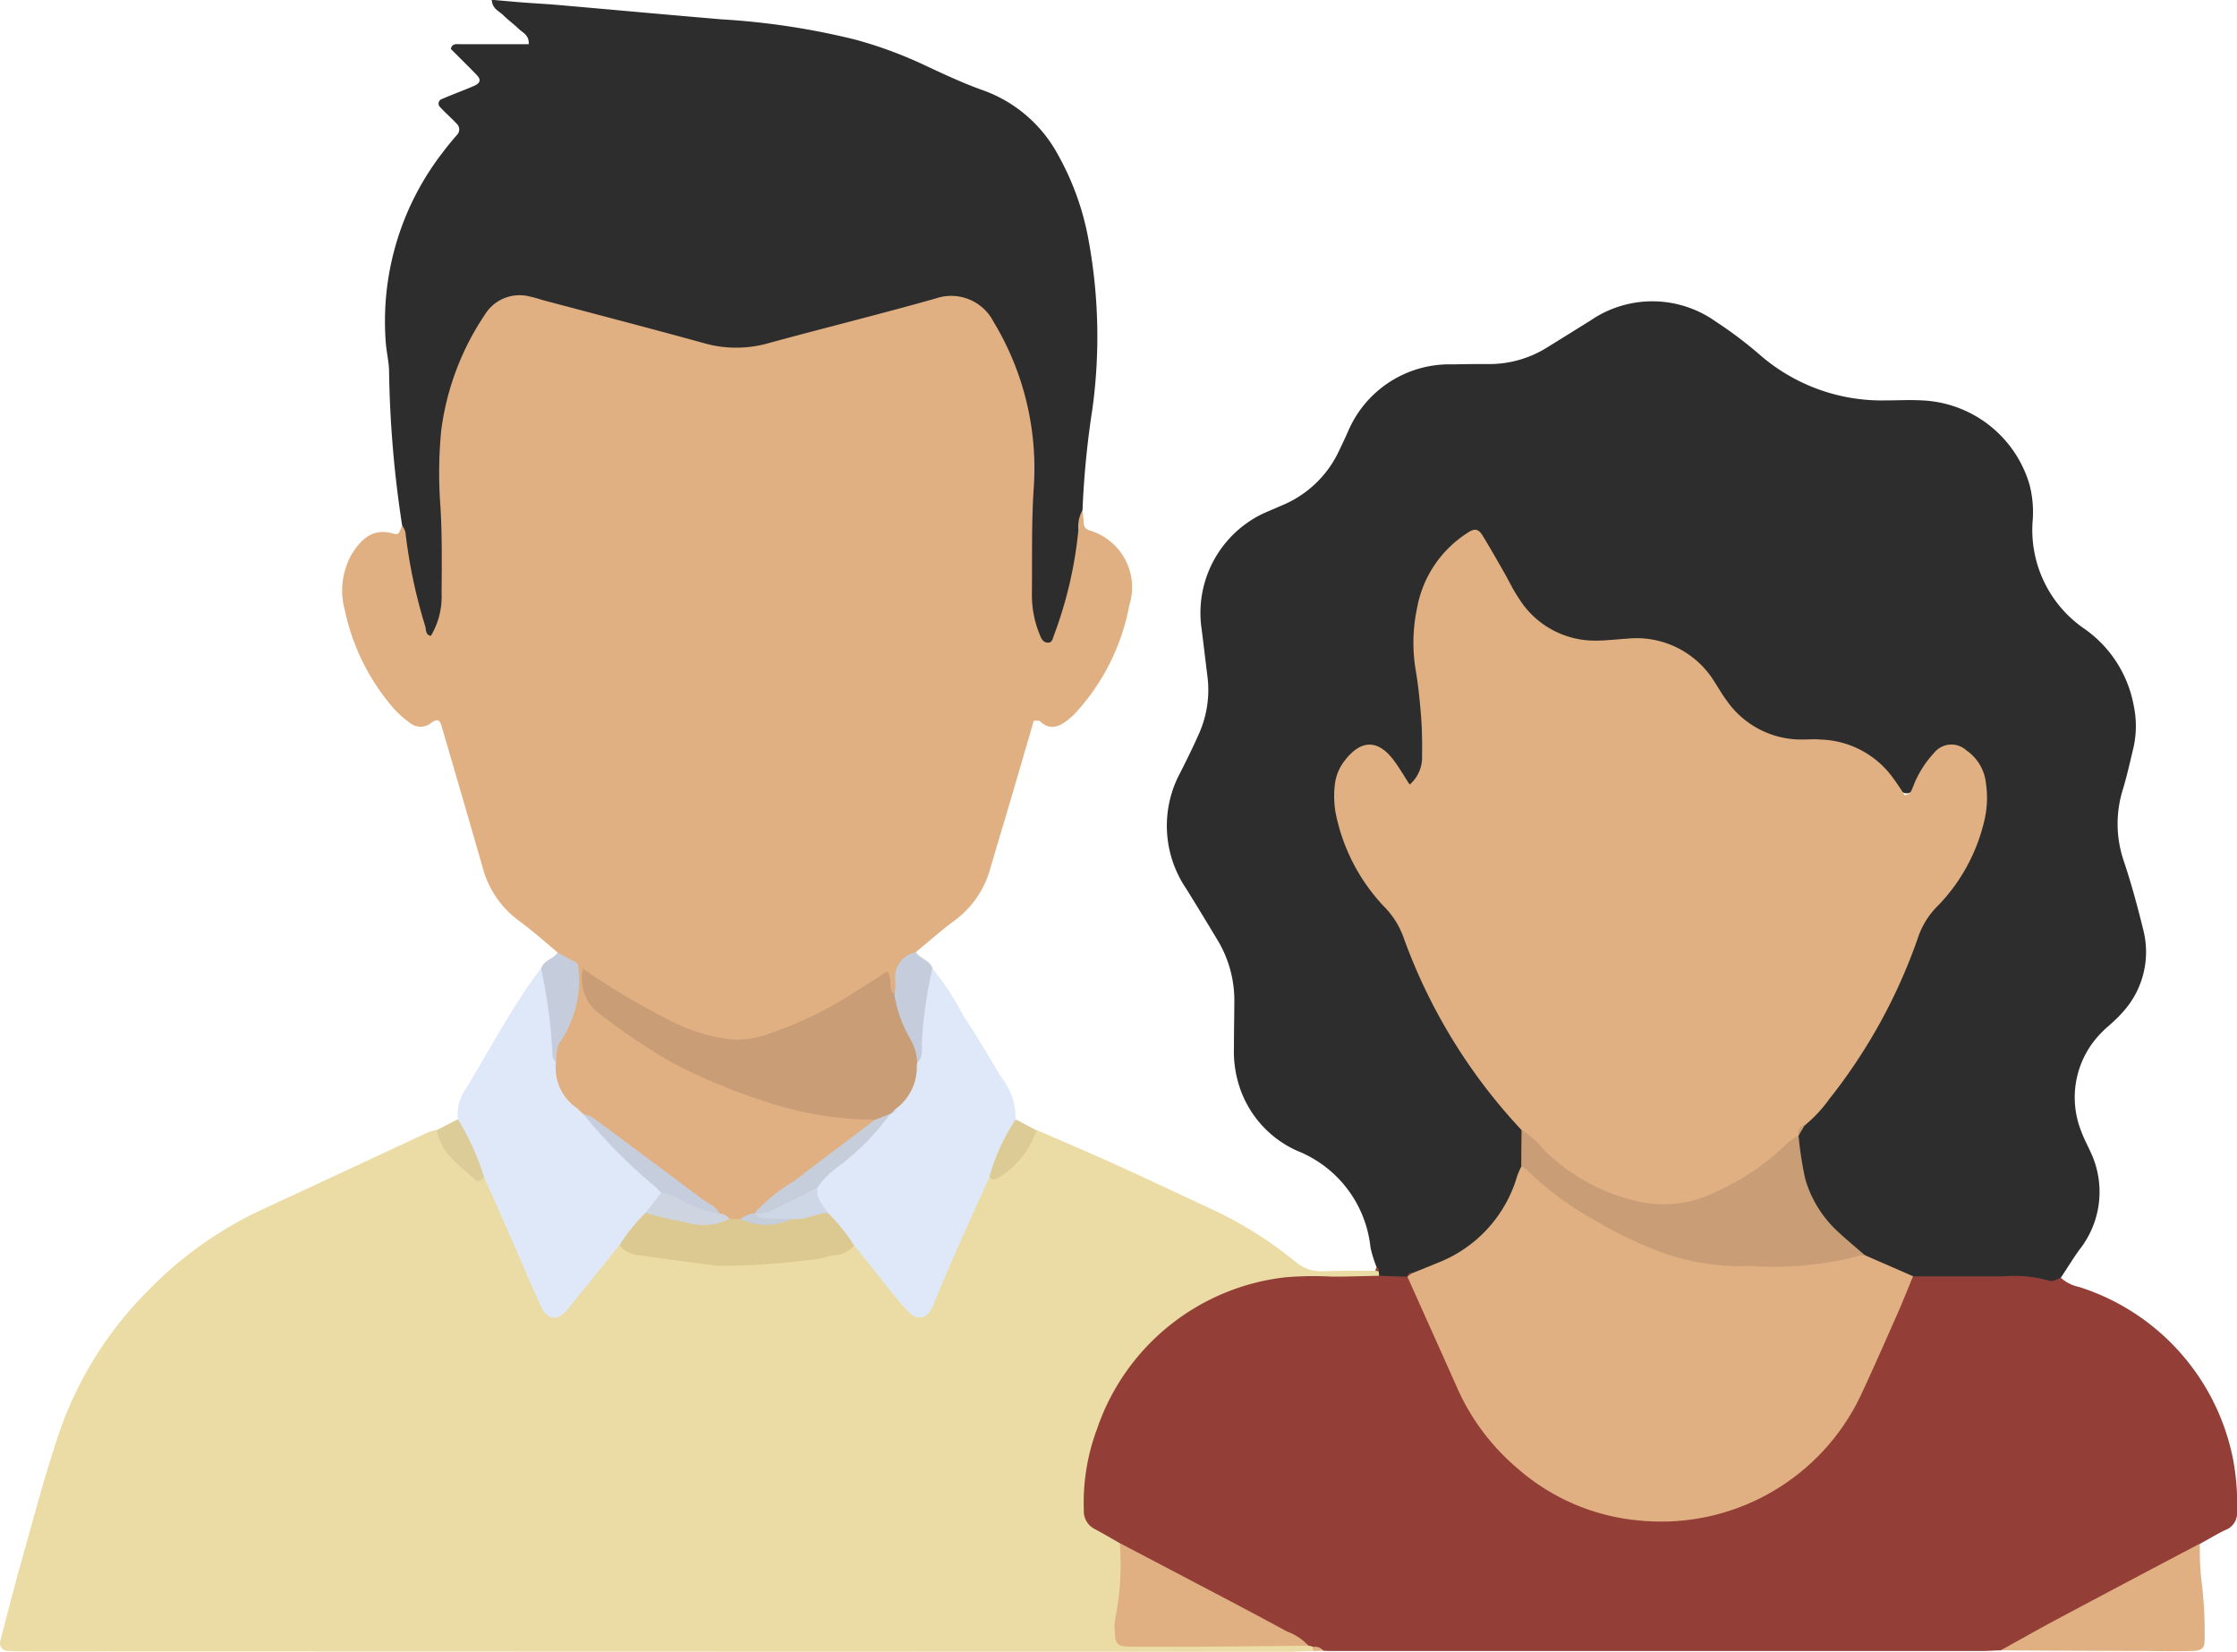
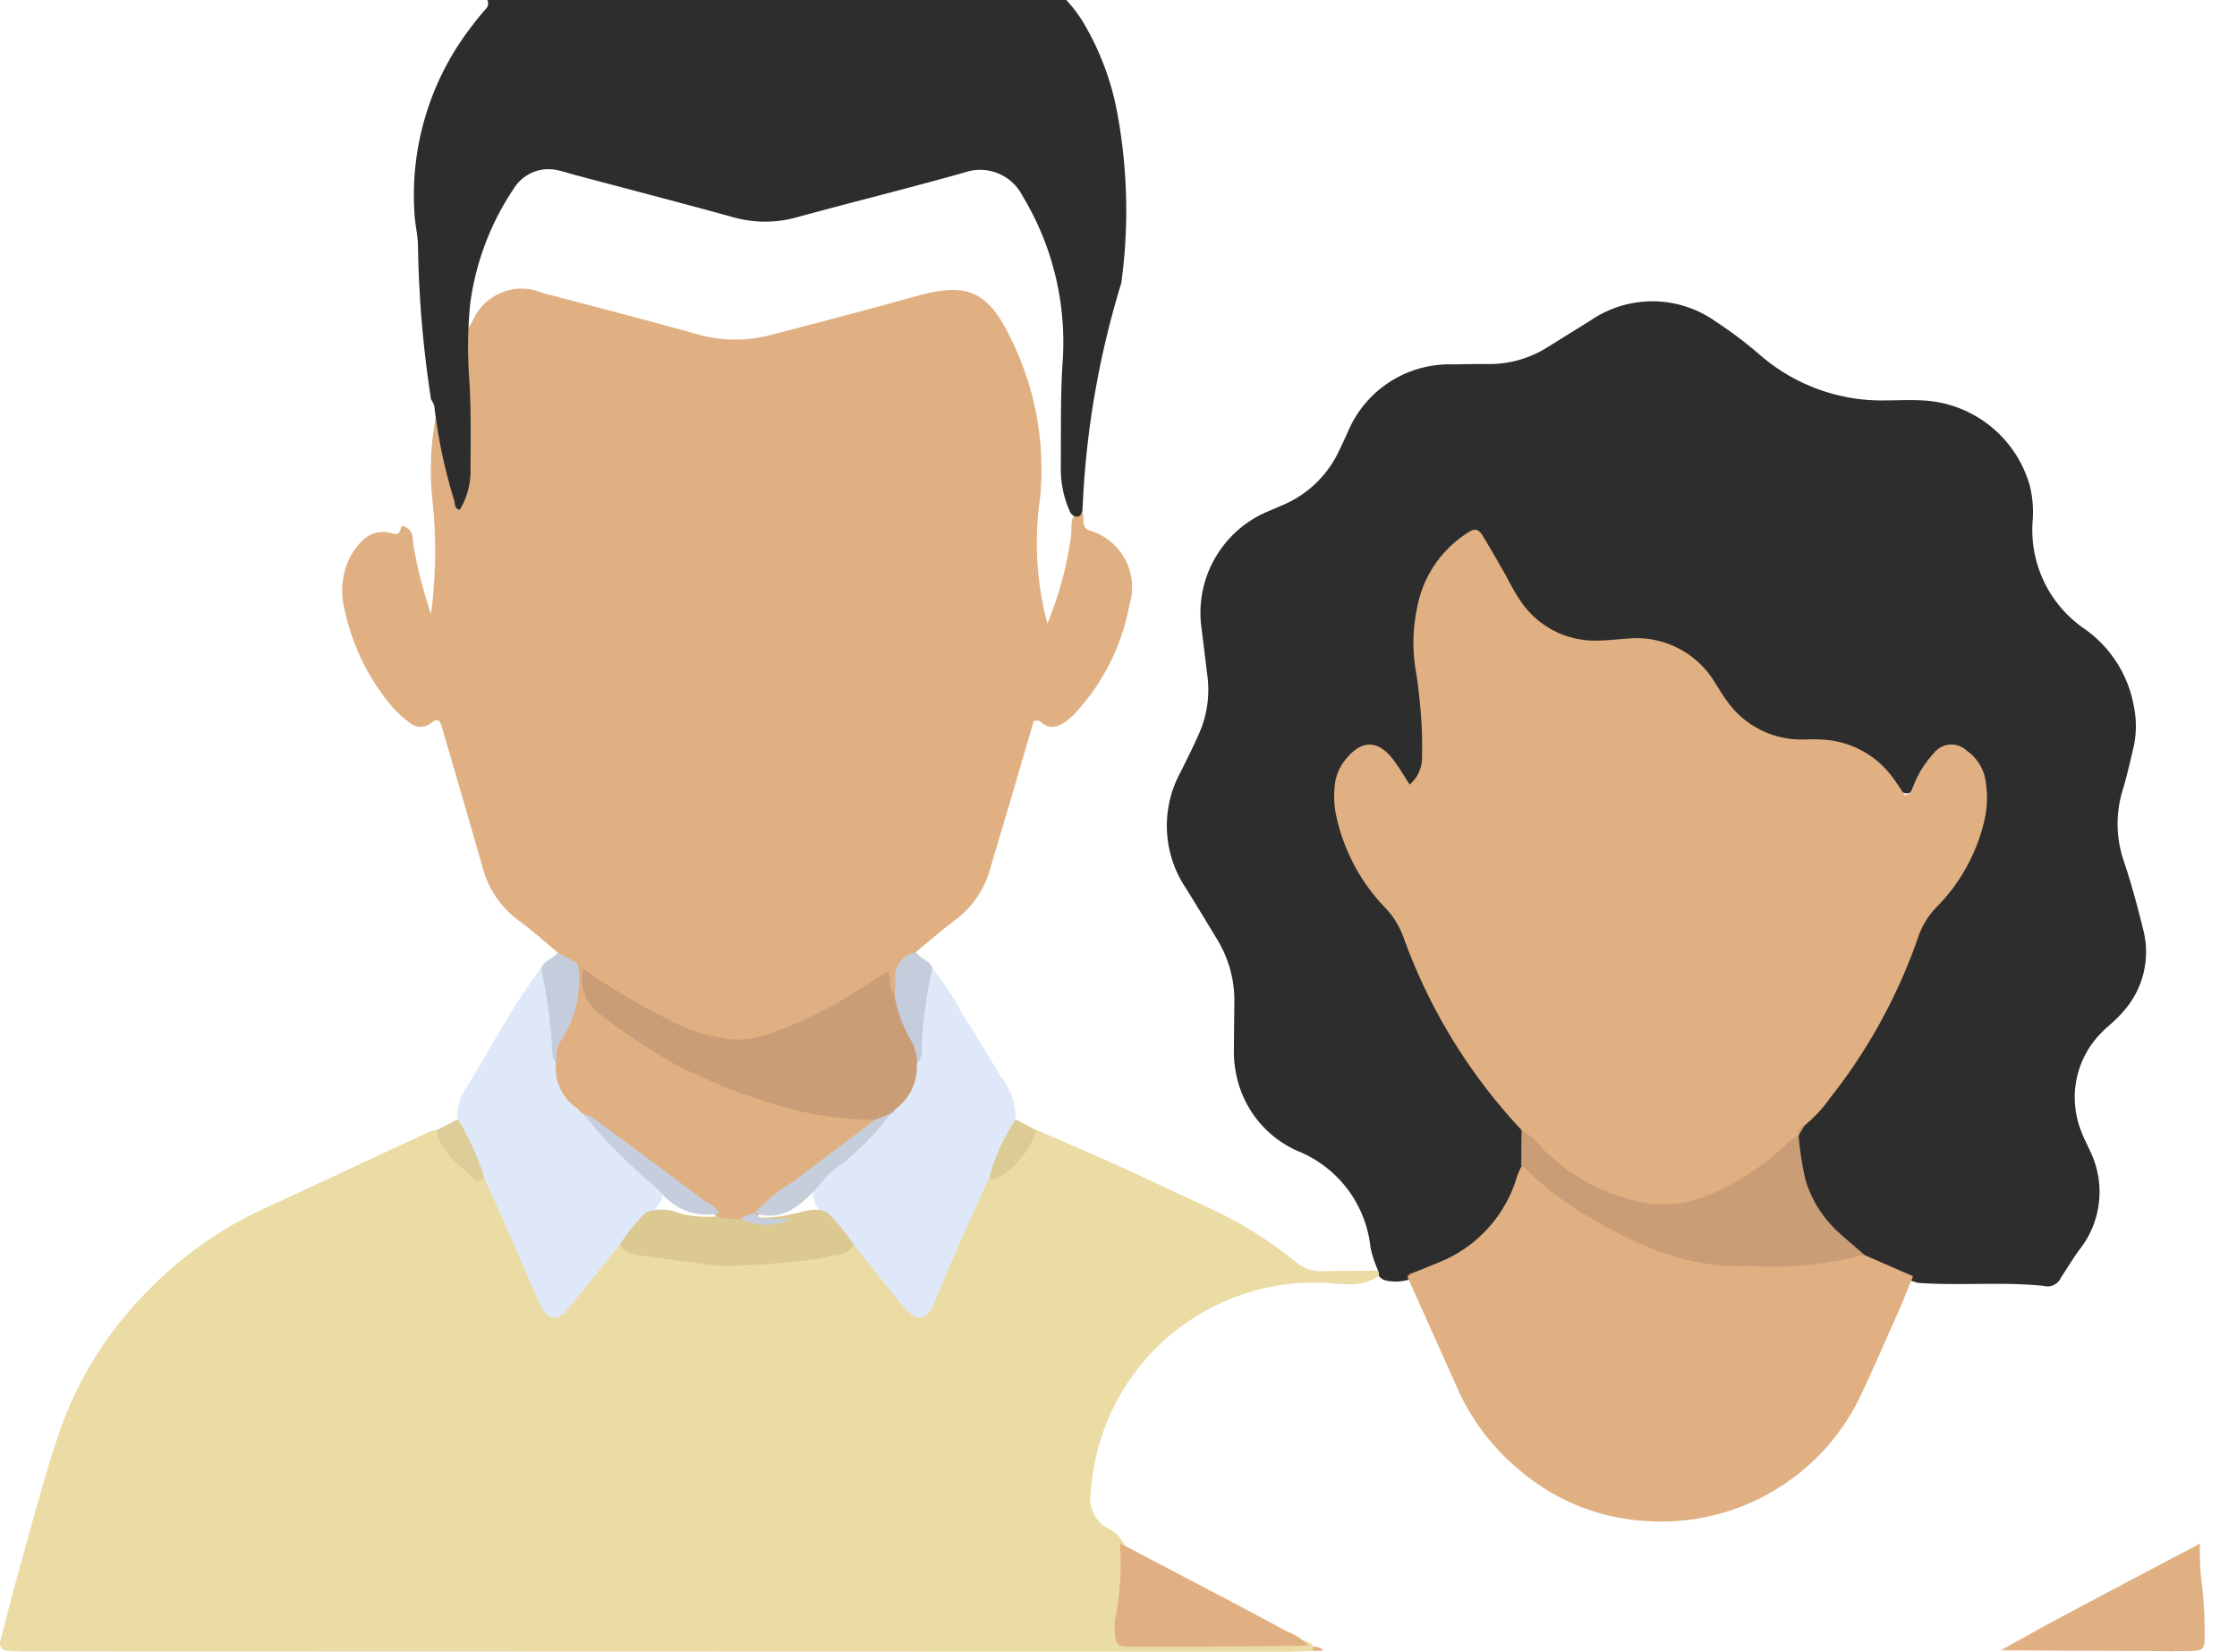
<svg xmlns="http://www.w3.org/2000/svg" width="54.177" height="40" viewBox="0 0 54.177 40">
  <g id="Group_3763" data-name="Group 3763" transform="translate(-246.905 -312.547)">
    <path id="Path_4779" data-name="Path 4779" d="M383.925,370.011a2.966,2.966,0,0,1-.15-.48A2.837,2.837,0,0,0,382,367.188a2.576,2.576,0,0,1-1.45-1.73,2.7,2.7,0,0,1-.083-.749c0-.378.008-.757.01-1.136a2.825,2.825,0,0,0-.414-1.5c-.249-.414-.5-.828-.755-1.238a2.709,2.709,0,0,1-.134-2.817c.151-.3.3-.6.437-.909a2.608,2.608,0,0,0,.214-1.416c-.051-.4-.095-.793-.147-1.189a2.666,2.666,0,0,1,1.491-2.746c.153-.068.308-.133.462-.2a2.635,2.635,0,0,0,1.381-1.32c.073-.151.143-.3.213-.457a2.668,2.668,0,0,1,2.547-1.637c.294-.007.589-.01.883-.008a2.64,2.64,0,0,0,1.43-.423c.34-.209.678-.421,1.018-.632a2.647,2.647,0,0,1,3.026.021,9.962,9.962,0,0,1,1.057.795,4.5,4.5,0,0,0,3.066,1.119c.294,0,.589-.017.883,0a2.841,2.841,0,0,1,2.6,2.04,2.628,2.628,0,0,1,.076.875,2.9,2.9,0,0,0,1.247,2.611,2.908,2.908,0,0,1,1.2,1.86,2.4,2.4,0,0,1,0,1c-.083.347-.161.7-.263,1.038a2.783,2.783,0,0,0,.024,1.733c.187.557.339,1.127.48,1.7a2.163,2.163,0,0,1-.492,1.941,2.854,2.854,0,0,1-.266.268c-.076.073-.161.137-.232.213a2.223,2.223,0,0,0-.512,2.444c.058.157.139.306.208.459a2.255,2.255,0,0,1-.258,2.38c-.16.22-.3.453-.452.681a.35.35,0,0,1-.413.2c-1.014-.106-2.033,0-3.047-.073a6.635,6.635,0,0,1-1.3-.541A3.468,3.468,0,0,1,394,366.968a.766.766,0,0,1,.045-.185,1.507,1.507,0,0,1,.182-.334,12.959,12.959,0,0,0,2.61-4.354,3.439,3.439,0,0,1,.716-1.169,3.32,3.32,0,0,0,.952-2.335,1.635,1.635,0,0,0-.047-.438.7.7,0,0,0-.533-.563c-.3-.055-.455.162-.6.371-.537.749-.532.744-1.2.075a2.109,2.109,0,0,0-1.651-.656,2.464,2.464,0,0,1-2.368-1.273,2.225,2.225,0,0,0-2.223-1.135,2.867,2.867,0,0,1-2.148-.521,4.5,4.5,0,0,1-.971-1.382c-.437-.76-.7-.8-1.208-.082a3.261,3.261,0,0,0-.555,2.275,18.389,18.389,0,0,1,.2,2.068,2.014,2.014,0,0,1-.054.563c-.062.2-.141.416-.38.458-.2.035-.279-.155-.388-.275-.2-.223-.337-.615-.73-.459a.928.928,0,0,0-.576.968,4.088,4.088,0,0,0,1.013,2.4,4.689,4.689,0,0,1,.8,1.344,12.464,12.464,0,0,0,2.388,3.906,1.168,1.168,0,0,1,.295.479,2.474,2.474,0,0,1,.016.787,3.536,3.536,0,0,1-2.63,2.723c-.056.021-.113.039-.17.057a1.361,1.361,0,0,1-.167.048,1.065,1.065,0,0,1-.5-.008.341.341,0,0,1-.129-.089C383.943,370.163,383.968,370.078,383.925,370.011Z" transform="translate(-103.678 -26.773)" fill="#2d2d2d" />
    <path id="Path_4780" data-name="Path 4780" d="M280.289,443.723a.341.341,0,0,1,.014.115c-.457.326-.978.169-1.466.167a5.42,5.42,0,0,0-5.513,5.072.814.814,0,0,0,.391.864.9.9,0,0,1,.436.441,4.218,4.218,0,0,1,.028,1.432c-.083.768-.055.8.746.812,1.168.017,2.337-.038,3.505.032a.6.6,0,0,1,.212.075.146.146,0,0,1,.066.191c-.252.007-.5.019-.756.019l-30.284-.009c-.189,0-.378,0-.567-.012a.191.191,0,0,1-.184-.263c.163-.629.325-1.259.5-1.884.279-.989.54-1.984.861-2.96a9.029,9.029,0,0,1,2.215-3.62,9.341,9.341,0,0,1,2.7-1.934c1.373-.634,2.742-1.276,4.114-1.912a.88.88,0,0,1,.183-.042c.4.381.613.965,1.228,1.1a19.115,19.115,0,0,1,1.159,2.495c.047.093.073.2.119.291.232.478.363.5.706.115.264-.3.489-.629.755-.925.15-.167.275-.387.559-.342a10.833,10.833,0,0,0,5.456,0c.342-.052.47.228.633.432.235.295.47.591.707.884.259.319.476.295.643-.1.306-.713.6-1.431.919-2.138a1.725,1.725,0,0,1,.393-.706c.622-.136.81-.758,1.242-1.107.653.285,1.308.564,1.957.858.745.338,1.484.688,2.226,1.034a9.543,9.543,0,0,1,2.077,1.292.965.965,0,0,0,.688.237c.42-.012.84-.009,1.26-.013Z" transform="translate(0 -100.397)" fill="#ebdca5" />
    <path id="Path_4781" data-name="Path 4781" d="M290.841,361.326c-.306-.253-.6-.518-.921-.755a2.336,2.336,0,0,1-.886-1.264c-.329-1.149-.665-2.3-1-3.444-.05-.172-.1-.208-.261-.095a.4.4,0,0,1-.518-.008,2.334,2.334,0,0,1-.418-.38,5.311,5.311,0,0,1-1.154-2.349,1.791,1.791,0,0,1,.166-1.344c.237-.381.524-.653,1.027-.5.148.045.145-.111.193-.193.312.072.247.355.294.559a10.51,10.51,0,0,0,.409,1.571,11.527,11.527,0,0,0,.035-2.745,6.949,6.949,0,0,1,.975-4.348,1.293,1.293,0,0,1,1.707-.672c1.24.326,2.481.646,3.716.991a3.357,3.357,0,0,0,1.8.022c1.179-.308,2.359-.615,3.533-.943,1.223-.341,1.72-.122,2.274,1.025a7.1,7.1,0,0,1,.713,3.845,7.642,7.642,0,0,0,.175,3.064,8.638,8.638,0,0,0,.574-2.131c.029-.226-.064-.521.276-.612.009.083.023.166.025.249,0,.113.026.2.151.238a1.436,1.436,0,0,1,.959,1.809,5.281,5.281,0,0,1-1.262,2.563,1.648,1.648,0,0,1-.228.216c-.214.169-.435.259-.673.033-.023-.022-.077-.01-.15-.017-.185.632-.371,1.269-.558,1.907-.165.562-.336,1.123-.5,1.687a2.333,2.333,0,0,1-.883,1.263c-.317.237-.615.5-.921.753-.283.291-.274.717-.482,1.043-.326-.057-.241-.268-.2-.444a9.945,9.945,0,0,1-2.711,1.492,2.788,2.788,0,0,1-2.146-.095,10.378,10.378,0,0,1-2.5-1.436c-.069-.055-.136-.111-.209-.161C291.1,361.609,290.9,361.545,290.841,361.326Z" transform="translate(-30.429 -25.714)" fill="#e0b082" />
-     <path id="Path_4782" data-name="Path 4782" d="M370.313,463.263c-.2-.114-.4-.231-.6-.339a.479.479,0,0,1-.269-.457,5.1,5.1,0,0,1,.322-1.976,5.466,5.466,0,0,1,4.564-3.666,8.163,8.163,0,0,1,1.132-.015c.378,0,.755-.014,1.133-.021l.687.023c.313.126.374.434.493.7.348.763.629,1.561,1.051,2.287a5.063,5.063,0,0,0,4.686,2.763,4.979,4.979,0,0,0,4.559-2.853c.349-.67.636-1.37.937-2.062a1.727,1.727,0,0,1,.521-.843c.725,0,1.45,0,2.174,0a3.1,3.1,0,0,1,1.106.1c.107.04.2-.033.293-.069a.945.945,0,0,0,.441.223,5.492,5.492,0,0,1,3.74,4.207,5.992,5.992,0,0,1,.091,1.251.436.436,0,0,1-.291.432c-.206.1-.4.22-.606.331a4.862,4.862,0,0,1-1.8,1.1,13.149,13.149,0,0,1-3.027,1.481c-.147,0-.294.015-.441.015H375.5c-.084,0-.168,0-.252-.006-.076-.054-.184-.018-.254-.089a.185.185,0,0,0-.1-.03,38.625,38.625,0,0,1-4.259-2.182A1.217,1.217,0,0,1,370.313,463.263Z" transform="translate(-96.29 -113.348)" fill="#933f37" />
-     <path id="Path_4783" data-name="Path 4783" d="M307.323,324.9a.826.826,0,0,0-.1.484,9.989,9.989,0,0,1-.6,2.568c-.024.07-.04.173-.157.156-.1-.014-.139-.094-.169-.169a2.512,2.512,0,0,1-.2-.981c.009-.883-.013-1.768.048-2.648a6.847,6.847,0,0,0-.979-3.974,1.15,1.15,0,0,0-1.386-.565c-1.353.383-2.72.719-4.077,1.09a2.848,2.848,0,0,1-1.551-.005c-1.275-.352-2.556-.684-3.834-1.024-.122-.032-.241-.075-.365-.1a.984.984,0,0,0-1.1.428,6.528,6.528,0,0,0-1.06,2.8,10.616,10.616,0,0,0-.022,1.825c.045.713.034,1.429.03,2.144a1.846,1.846,0,0,1-.26,1.016c-.135-.025-.113-.15-.136-.233a12.493,12.493,0,0,1-.48-2.277.519.519,0,0,0-.08-.164,26.974,26.974,0,0,1-.316-3.706c0-.25-.066-.5-.082-.752a6.679,6.679,0,0,1,1.4-4.6c.1-.134.209-.264.319-.391a.19.19,0,0,0,0-.28c-.129-.138-.273-.262-.4-.4a.117.117,0,0,1,.05-.2c.25-.109.507-.2.758-.31.169-.071.19-.155.073-.275-.205-.21-.415-.417-.623-.625.034-.147.154-.113.25-.114.541,0,1.082,0,1.637,0,.014-.225-.146-.278-.242-.371-.121-.117-.258-.217-.378-.335-.1-.1-.262-.148-.276-.37.265.023.523.047.781.067s.546.034.818.058c1.32.115,2.639.236,3.959.348a17.794,17.794,0,0,1,3.237.489,10.174,10.174,0,0,1,1.6.58c.495.23.99.468,1.5.648a3.345,3.345,0,0,1,1.822,1.568,6.616,6.616,0,0,1,.739,2.069,12.915,12.915,0,0,1,.091,4.085A21.631,21.631,0,0,0,307.323,324.9Z" transform="translate(-34.201)" fill="#2d2d2d" />
+     <path id="Path_4783" data-name="Path 4783" d="M307.323,324.9c-.024.07-.04.173-.157.156-.1-.014-.139-.094-.169-.169a2.512,2.512,0,0,1-.2-.981c.009-.883-.013-1.768.048-2.648a6.847,6.847,0,0,0-.979-3.974,1.15,1.15,0,0,0-1.386-.565c-1.353.383-2.72.719-4.077,1.09a2.848,2.848,0,0,1-1.551-.005c-1.275-.352-2.556-.684-3.834-1.024-.122-.032-.241-.075-.365-.1a.984.984,0,0,0-1.1.428,6.528,6.528,0,0,0-1.06,2.8,10.616,10.616,0,0,0-.022,1.825c.045.713.034,1.429.03,2.144a1.846,1.846,0,0,1-.26,1.016c-.135-.025-.113-.15-.136-.233a12.493,12.493,0,0,1-.48-2.277.519.519,0,0,0-.08-.164,26.974,26.974,0,0,1-.316-3.706c0-.25-.066-.5-.082-.752a6.679,6.679,0,0,1,1.4-4.6c.1-.134.209-.264.319-.391a.19.19,0,0,0,0-.28c-.129-.138-.273-.262-.4-.4a.117.117,0,0,1,.05-.2c.25-.109.507-.2.758-.31.169-.071.19-.155.073-.275-.205-.21-.415-.417-.623-.625.034-.147.154-.113.25-.114.541,0,1.082,0,1.637,0,.014-.225-.146-.278-.242-.371-.121-.117-.258-.217-.378-.335-.1-.1-.262-.148-.276-.37.265.023.523.047.781.067s.546.034.818.058c1.32.115,2.639.236,3.959.348a17.794,17.794,0,0,1,3.237.489,10.174,10.174,0,0,1,1.6.58c.495.23.99.468,1.5.648a3.345,3.345,0,0,1,1.822,1.568,6.616,6.616,0,0,1,.739,2.069,12.915,12.915,0,0,1,.091,4.085A21.631,21.631,0,0,0,307.323,324.9Z" transform="translate(-34.201)" fill="#2d2d2d" />
    <path id="Path_4784" data-name="Path 4784" d="M343.078,427.073c-.29.647-.583,1.292-.869,1.94-.169.383-.324.771-.487,1.156a.943.943,0,0,1-.09.165.288.288,0,0,1-.436.075,2.947,2.947,0,0,1-.343-.365c-.355-.437-.7-.878-1.054-1.318-.373-.109-.48-.489-.734-.72a.778.778,0,0,1-.26-.646c.1-.435.506-.594.791-.862q.482-.454.933-.938c.035-.046.072-.089.109-.134s.069-.093.1-.139a1.777,1.777,0,0,0,.485-1.11c.062-.5.075-1,.167-1.5.046-.247.055-.507.306-.657a7.056,7.056,0,0,1,.746,1.141c.322.482.612.986.913,1.482a1.6,1.6,0,0,1,.356,1.037A2.548,2.548,0,0,1,343.078,427.073Z" transform="translate(-72.211 -86.027)" fill="#dfe8f9" />
    <path id="Path_4785" data-name="Path 4785" d="M302.573,428.717l-1.18,1.459c-.026.033-.05.067-.077.1-.243.281-.478.272-.634-.055-.226-.471-.422-.957-.632-1.436q-.377-.858-.757-1.714a2.31,2.31,0,0,1-.635-1.4,1.046,1.046,0,0,1,.143-.658c.619-1,1.153-2.058,1.871-3,.411.44.316,1.02.421,1.543a6.155,6.155,0,0,0,.056.623,1.558,1.558,0,0,0,.482,1.118c.041.043.078.088.115.134.019.022.037.045.056.067.54.605,1.146,1.146,1.7,1.736a.739.739,0,0,1,.1.145c.009.028.017.056.025.084-.012.257-.217.392-.358.568C303.036,428.256,302.935,428.62,302.573,428.717Z" transform="translate(-40.664 -86.02)" fill="#dfe8f9" />
    <path id="Path_4786" data-name="Path 4786" d="M473.144,489.658c.458-.253.913-.512,1.374-.758q1.722-.917,3.449-1.825a6.505,6.505,0,0,0,.057,1.059,10.267,10.267,0,0,1,.058,1.249c0,.228-.061.285-.308.291-.355.009-.71.007-1.064,0Q474.927,489.671,473.144,489.658Z" transform="translate(-177.783 -137.148)" fill="#e0b083" />
    <path id="Path_4787" data-name="Path 4787" d="M348.812,420.6a10.042,10.042,0,0,0-.258,1.815c0,.162.029.332-.1.465a1.967,1.967,0,0,1-.557-1.66,2.5,2.5,0,0,0,.016-.314.61.61,0,0,1,.5-.693C348.513,420.373,348.745,420.4,348.812,420.6Z" transform="translate(-79.323 -84.606)" fill="#c5cddd" />
    <path id="Path_4788" data-name="Path 4788" d="M308.443,422.9c-.029-.053-.084-.107-.083-.16a12.475,12.475,0,0,0-.277-2.121c.069-.2.3-.224.4-.381l.484.26A2.312,2.312,0,0,1,308.443,422.9Z" transform="translate(-48.074 -84.624)" fill="#c5cddd" />
    <path id="Path_4789" data-name="Path 4789" d="M296.821,439.087a6.024,6.024,0,0,1,.635,1.4c-.051.078-.142.133-.207.072-.376-.353-.845-.636-.934-1.211Z" transform="translate(-38.828 -99.437)" fill="#dccc97" />
    <path id="Path_4790" data-name="Path 4790" d="M358.781,440.5a4.836,4.836,0,0,1,.637-1.392l.5.264a2.094,2.094,0,0,1-.876,1.123C358.969,440.55,358.871,440.614,358.781,440.5Z" transform="translate(-87.914 -99.455)" fill="#dccb95" />
    <path id="Path_4791" data-name="Path 4791" d="M395.352,498.742a.258.258,0,0,1,.255.089l-.248.008A.652.652,0,0,1,395.352,498.742Z" transform="translate(-116.652 -146.312)" fill="#e0b083" />
-     <path id="Path_4792" data-name="Path 4792" d="M402.506,455.928l-.036,0-.036,0a.141.141,0,0,1,.03-.089l.05.031Z" transform="translate(-122.217 -112.602)" fill="#933f37" />
    <path id="Path_4793" data-name="Path 4793" d="M402.307,386.98a13.494,13.494,0,0,1-2.872-4.7,2.037,2.037,0,0,0-.472-.726,4.6,4.6,0,0,1-1.163-2.271,2.344,2.344,0,0,1-.02-.628,1.145,1.145,0,0,1,.253-.635c.391-.5.8-.5,1.178.006.137.182.251.381.385.587a.866.866,0,0,0,.3-.689c.006-.315,0-.631-.022-.944-.032-.4-.072-.8-.14-1.188a4.031,4.031,0,0,1,.039-1.441A2.737,2.737,0,0,1,401,372.516c.17-.114.259-.1.365.071.176.286.341.58.508.871.126.219.232.45.375.657a2.164,2.164,0,0,0,1.854,1.012c.251,0,.5-.031.755-.047a2.216,2.216,0,0,1,2.137,1.07c.092.141.175.288.276.422a2.2,2.2,0,0,0,1.828.95c.147,0,.295-.013.441,0a2.249,2.249,0,0,1,1.772.942c.1.135.188.275.276.406.148-.016.166-.127.207-.221a2.485,2.485,0,0,1,.5-.8.537.537,0,0,1,.791-.059,1.093,1.093,0,0,1,.467.789,2.39,2.39,0,0,1-.046.94,4.381,4.381,0,0,1-1.11,2.021,1.964,1.964,0,0,0-.491.785,13.286,13.286,0,0,1-2.144,3.9,3.277,3.277,0,0,1-.6.643c-.121.042-.1.17-.152.253l.005-.006A3.956,3.956,0,0,1,402.307,386.98Z" transform="translate(-118.551 -47.067)" fill="#e0b082" />
    <path id="Path_4794" data-name="Path 4794" d="M418.291,447.042c-.129.31-.251.621-.387.928-.289.652-.575,1.306-.877,1.952a5.349,5.349,0,0,1-5.344,3.037,5.161,5.161,0,0,1-2.965-1.258,5.43,5.43,0,0,1-1.464-1.946c-.4-.9-.806-1.8-1.209-2.7h0a.139.139,0,0,1,.113-.086c.212-.086.425-.17.636-.258a3.213,3.213,0,0,0,1.91-2.1,2.356,2.356,0,0,1,.1-.228c.3-.074.449.176.642.319a8.4,8.4,0,0,0,3.757,1.828,10.365,10.365,0,0,0,3.2-.022.994.994,0,0,1,.731.029Z" transform="translate(-125.054 -103.59)" fill="#e0b082" />
    <path id="Path_4795" data-name="Path 4795" d="M427.25,443.353a.437.437,0,0,0-.125.007,8.422,8.422,0,0,1-2.664.248,5.665,5.665,0,0,1-2.324-.4,9.692,9.692,0,0,1-1.457-.722,7.439,7.439,0,0,1-1.651-1.23.41.41,0,0,0-.108-.062q0-.441.008-.882a2.046,2.046,0,0,1,.514.459,4.722,4.722,0,0,0,2.16,1.238,2.831,2.831,0,0,0,1.965-.163,6.055,6.055,0,0,0,1.812-1.226,1.488,1.488,0,0,1,.257-.172,8.341,8.341,0,0,0,.162,1.054,2.79,2.79,0,0,0,.833,1.313C426.834,443,427.044,443.175,427.25,443.353Z" transform="translate(-135.173 -100.404)" fill="#c99d76" />
    <path id="Path_4796" data-name="Path 4796" d="M450.24,440.049c-.016-.124.012-.222.152-.253Z" transform="translate(-159.781 -99.995)" fill="#c99d76" />
    <path id="Path_4797" data-name="Path 4797" d="M406.159,456.476l-.113.086C406.058,456.5,406.088,456.462,406.159,456.476Z" transform="translate(-125.056 -113.1)" fill="#933f37" />
    <path id="Path_4798" data-name="Path 4798" d="M373.081,487.015q1.253.656,2.5,1.312c.519.273,1.038.548,1.553.829a1.279,1.279,0,0,1,.517.344c-.858.007-1.716.017-2.574.022-.586,0-1.172.005-1.758,0-.3,0-.353-.067-.358-.382a1.053,1.053,0,0,1,.013-.313A6.589,6.589,0,0,0,373.081,487.015Z" transform="translate(-99.057 -137.1)" fill="#e0b083" />
    <path id="Path_4799" data-name="Path 4799" d="M316.957,450.148a4.561,4.561,0,0,1,.63-.78,1.019,1.019,0,0,1,.8.005,2.58,2.58,0,0,0,1.186.041.942.942,0,0,1,.3,0,2.639,2.639,0,0,0,1.256-.017c.292-.049.582-.192.88-.023a4.464,4.464,0,0,1,.629.782.6.6,0,0,1-.429.231c-.209.021-.411.112-.61.115a16.9,16.9,0,0,1-2.239.148c-.659-.077-1.316-.167-1.972-.262A.623.623,0,0,1,316.957,450.148Z" transform="translate(-55.048 -107.451)" fill="#dcc991" />
    <path id="Path_4800" data-name="Path 4800" d="M314.231,427.646l-.258-.011a.648.648,0,0,1-.341-.079c-1.091-.788-2.184-1.574-3.2-2.457l0,0a.738.738,0,0,1-.133-.126,1.181,1.181,0,0,1-.531-1.127c.031-.163-.008-.344.1-.487a2.686,2.686,0,0,0,.429-1.915l.133.132a2.547,2.547,0,0,0,1.242,1.512,11.493,11.493,0,0,0,5.321,1.979,1.33,1.33,0,0,1,.431.079c.267.287-.081.358-.194.461-.763.694-1.655,1.22-2.458,1.863a1,1,0,0,1-.139.1A.666.666,0,0,1,314.231,427.646Z" transform="translate(-49.398 -85.576)" fill="#e0b082" />
    <path id="Path_4801" data-name="Path 4801" d="M319.855,425.724a8.524,8.524,0,0,1-2.7-.458,14.338,14.338,0,0,1-2.138-.886,15.242,15.242,0,0,1-1.82-1.213,1.057,1.057,0,0,1-.413-1.1,17.146,17.146,0,0,0,2.27,1.331,4.161,4.161,0,0,0,1.378.385,2.428,2.428,0,0,0,.97-.183,9.233,9.233,0,0,0,1.912-.936c.284-.172.559-.356.836-.534.146.178,0,.41.173.548a3.154,3.154,0,0,0,.373,1.065,1.248,1.248,0,0,1,.183.6.6.6,0,0,0-.01.061,1.254,1.254,0,0,1-.52,1.062.42.42,0,0,1-.134.126v0C320.115,425.664,320.024,425.793,319.855,425.724Z" transform="translate(-51.76 -86.06)" fill="#c99d76" />
    <path id="Path_4802" data-name="Path 4802" d="M335.143,438.624l.368-.145a5.86,5.86,0,0,1-1.242,1.266,2.089,2.089,0,0,0-.517.517c-.417.431-.842.843-1.525.622a4.116,4.116,0,0,1,.968-.785C333.842,439.6,334.494,439.115,335.143,438.624Z" transform="translate(-67.047 -98.96)" fill="#c6cddb" />
-     <path id="Path_4803" data-name="Path 4803" d="M332.227,447.424a.838.838,0,0,0,.531-.122c.33-.169.662-.333.994-.5-.046.259.126.429.254.616-.3.01-.568.19-.875.148-.313.033-.652.227-.9-.139Z" transform="translate(-67.047 -105.5)" fill="#ced7e5" />
    <path id="Path_4804" data-name="Path 4804" d="M347.555,438.037l.135-.126A.166.166,0,0,1,347.555,438.037Z" transform="translate(-79.092 -98.513)" fill="#c6cddb" />
    <path id="Path_4805" data-name="Path 4805" d="M312.858,438.5a.873.873,0,0,1,.23.084q1.323.978,2.639,1.966c.147.11.336.172.424.354a1.429,1.429,0,0,1-1.407-.5h0c-.038-.045-.085-.082-.123-.128A12.841,12.841,0,0,1,312.858,438.5Z" transform="translate(-51.827 -98.975)" fill="#c6cddc" />
-     <path id="Path_4806" data-name="Path 4806" d="M320.278,447.4a1.254,1.254,0,0,1,.523.2,2.814,2.814,0,0,0,.884.3.344.344,0,0,1,.25.132,1.422,1.422,0,0,1-1.073.081,9.868,9.868,0,0,1-.962-.224Z" transform="translate(-57.361 -105.97)" fill="#ced5e1" />
-     <path id="Path_4807" data-name="Path 4807" d="M312.246,437.928l.133.126Z" transform="translate(-51.346 -98.527)" fill="#c6cddc" />
    <path id="Path_4808" data-name="Path 4808" d="M321.091,446.8l.123.128Z" transform="translate(-58.297 -105.501)" fill="#ced5e1" />
    <path id="Path_4809" data-name="Path 4809" d="M330.954,449.716a.377.377,0,0,0,.336.134c.189,0,.378,0,.568.005a1.444,1.444,0,0,1-1.251,0A.767.767,0,0,1,330.954,449.716Z" transform="translate(-65.774 -107.79)" fill="#c6cddb" />
  </g>
</svg>